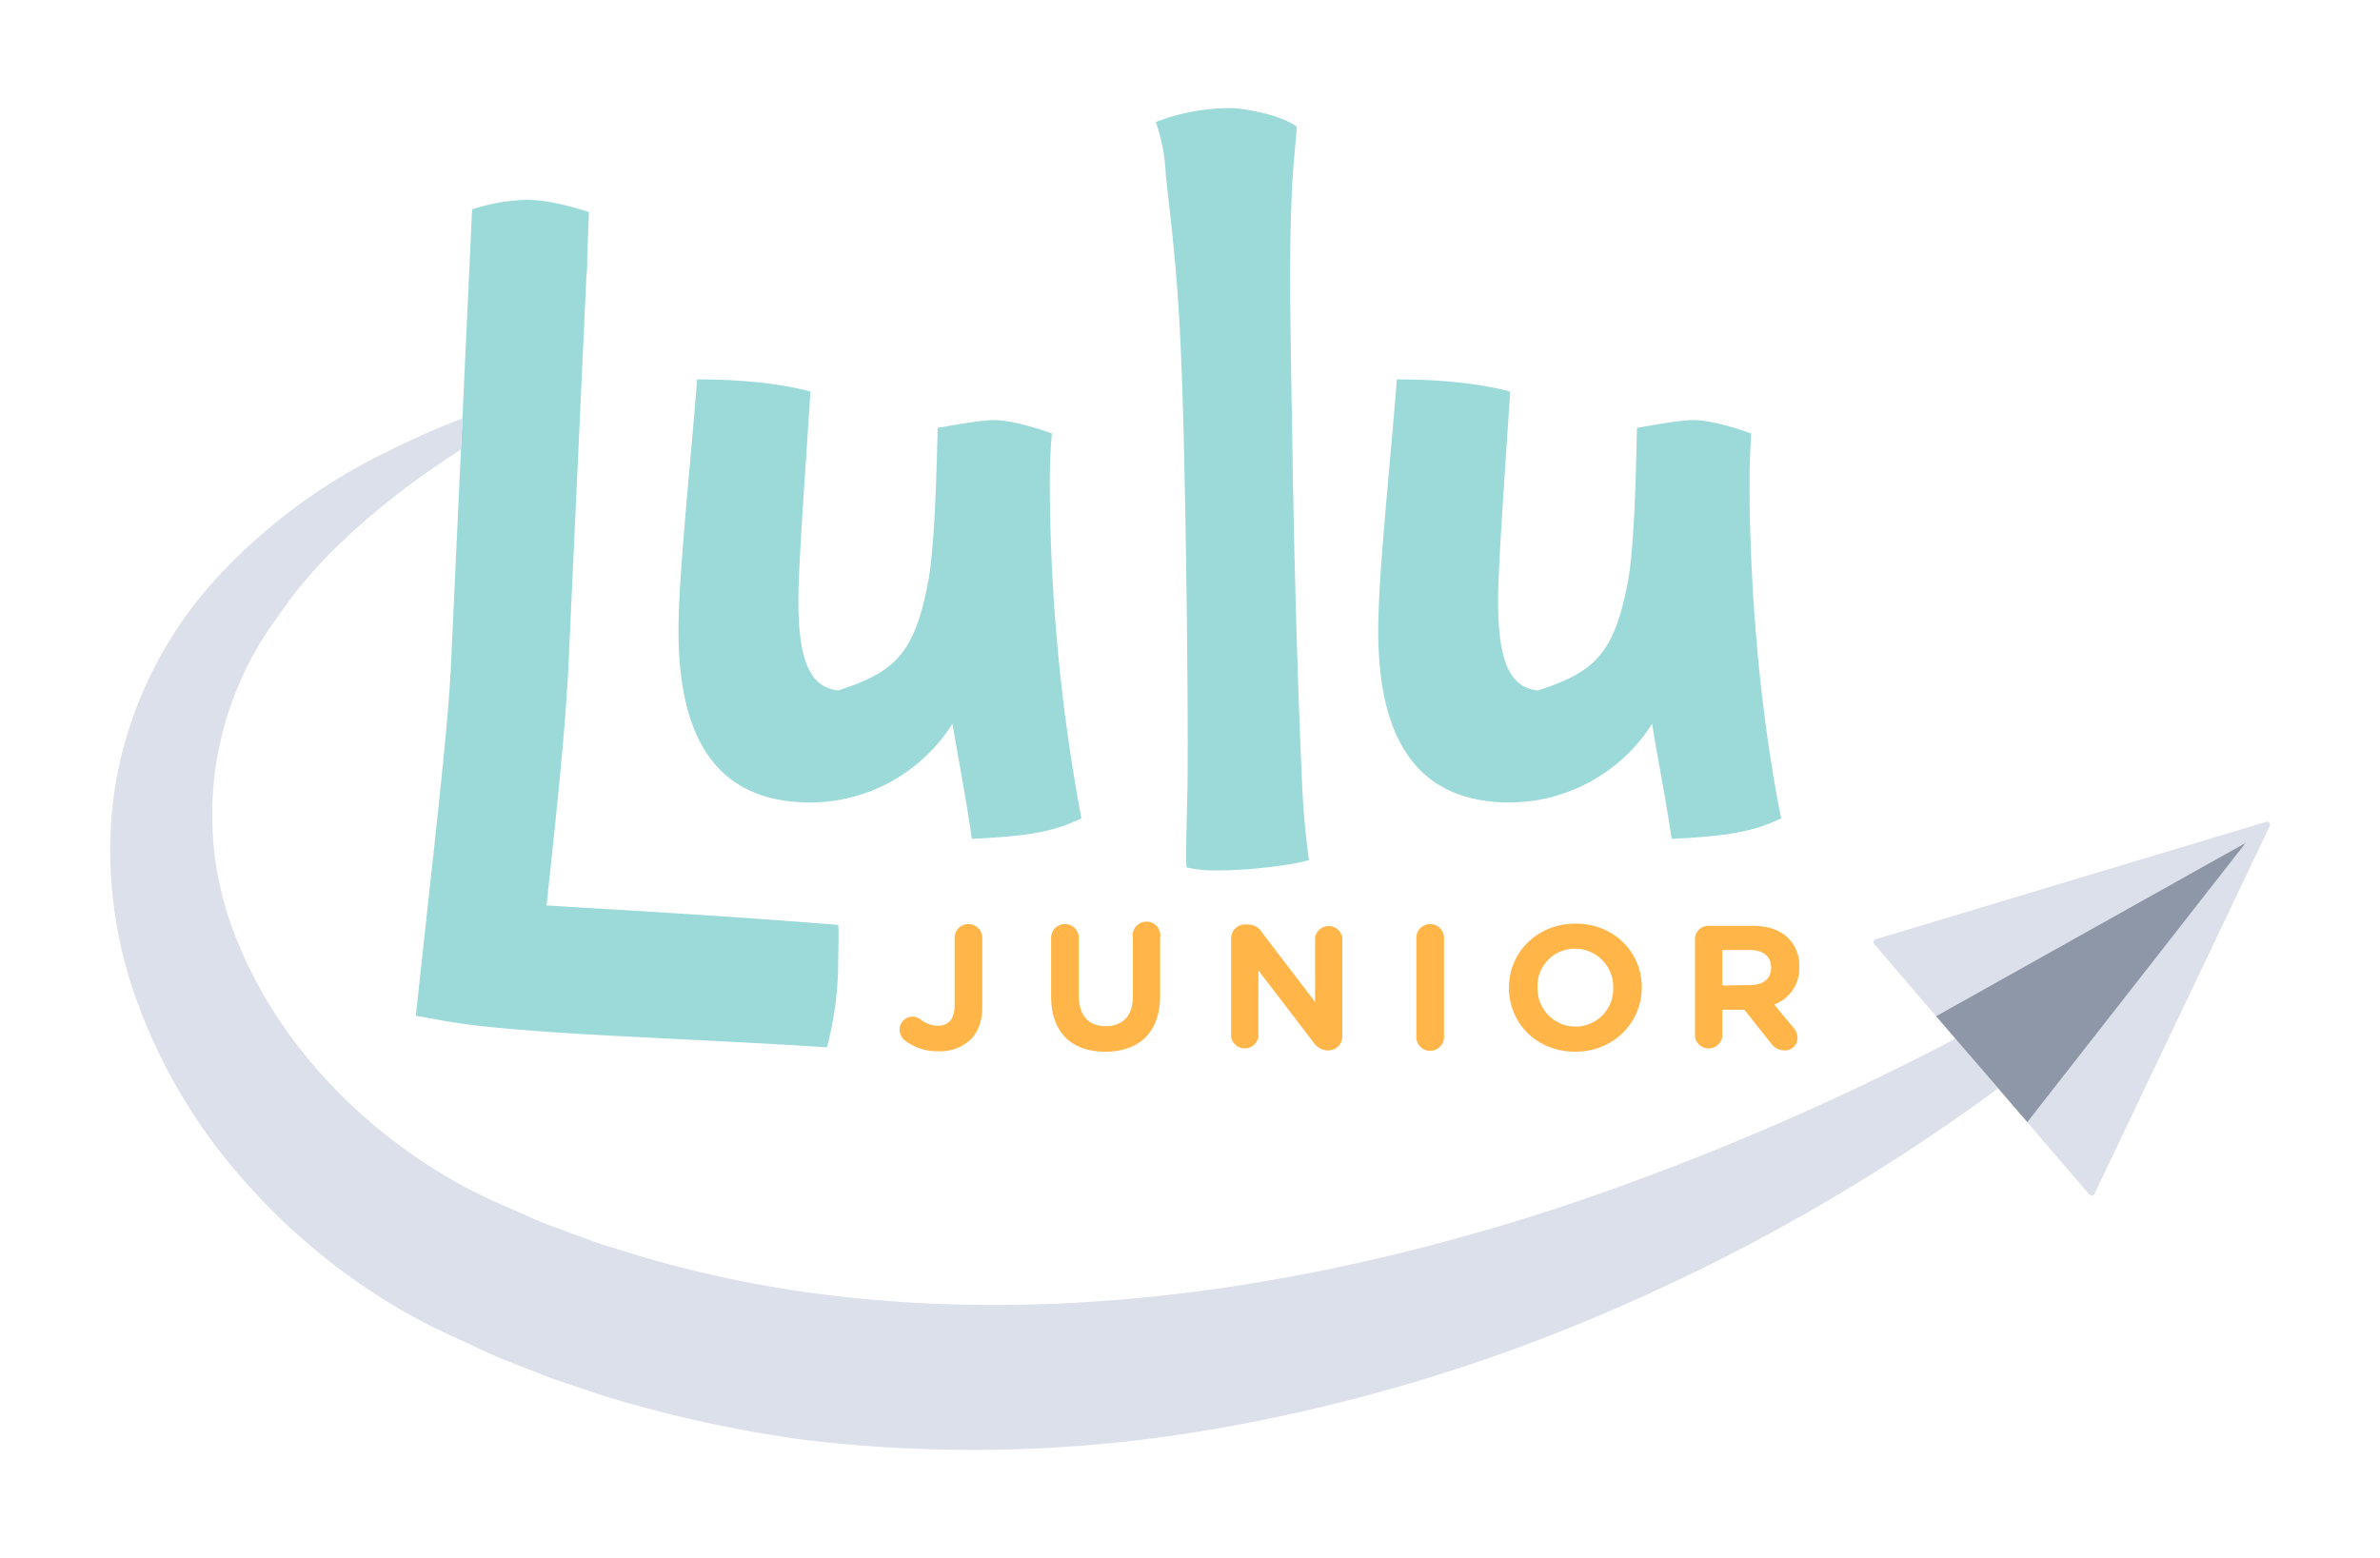
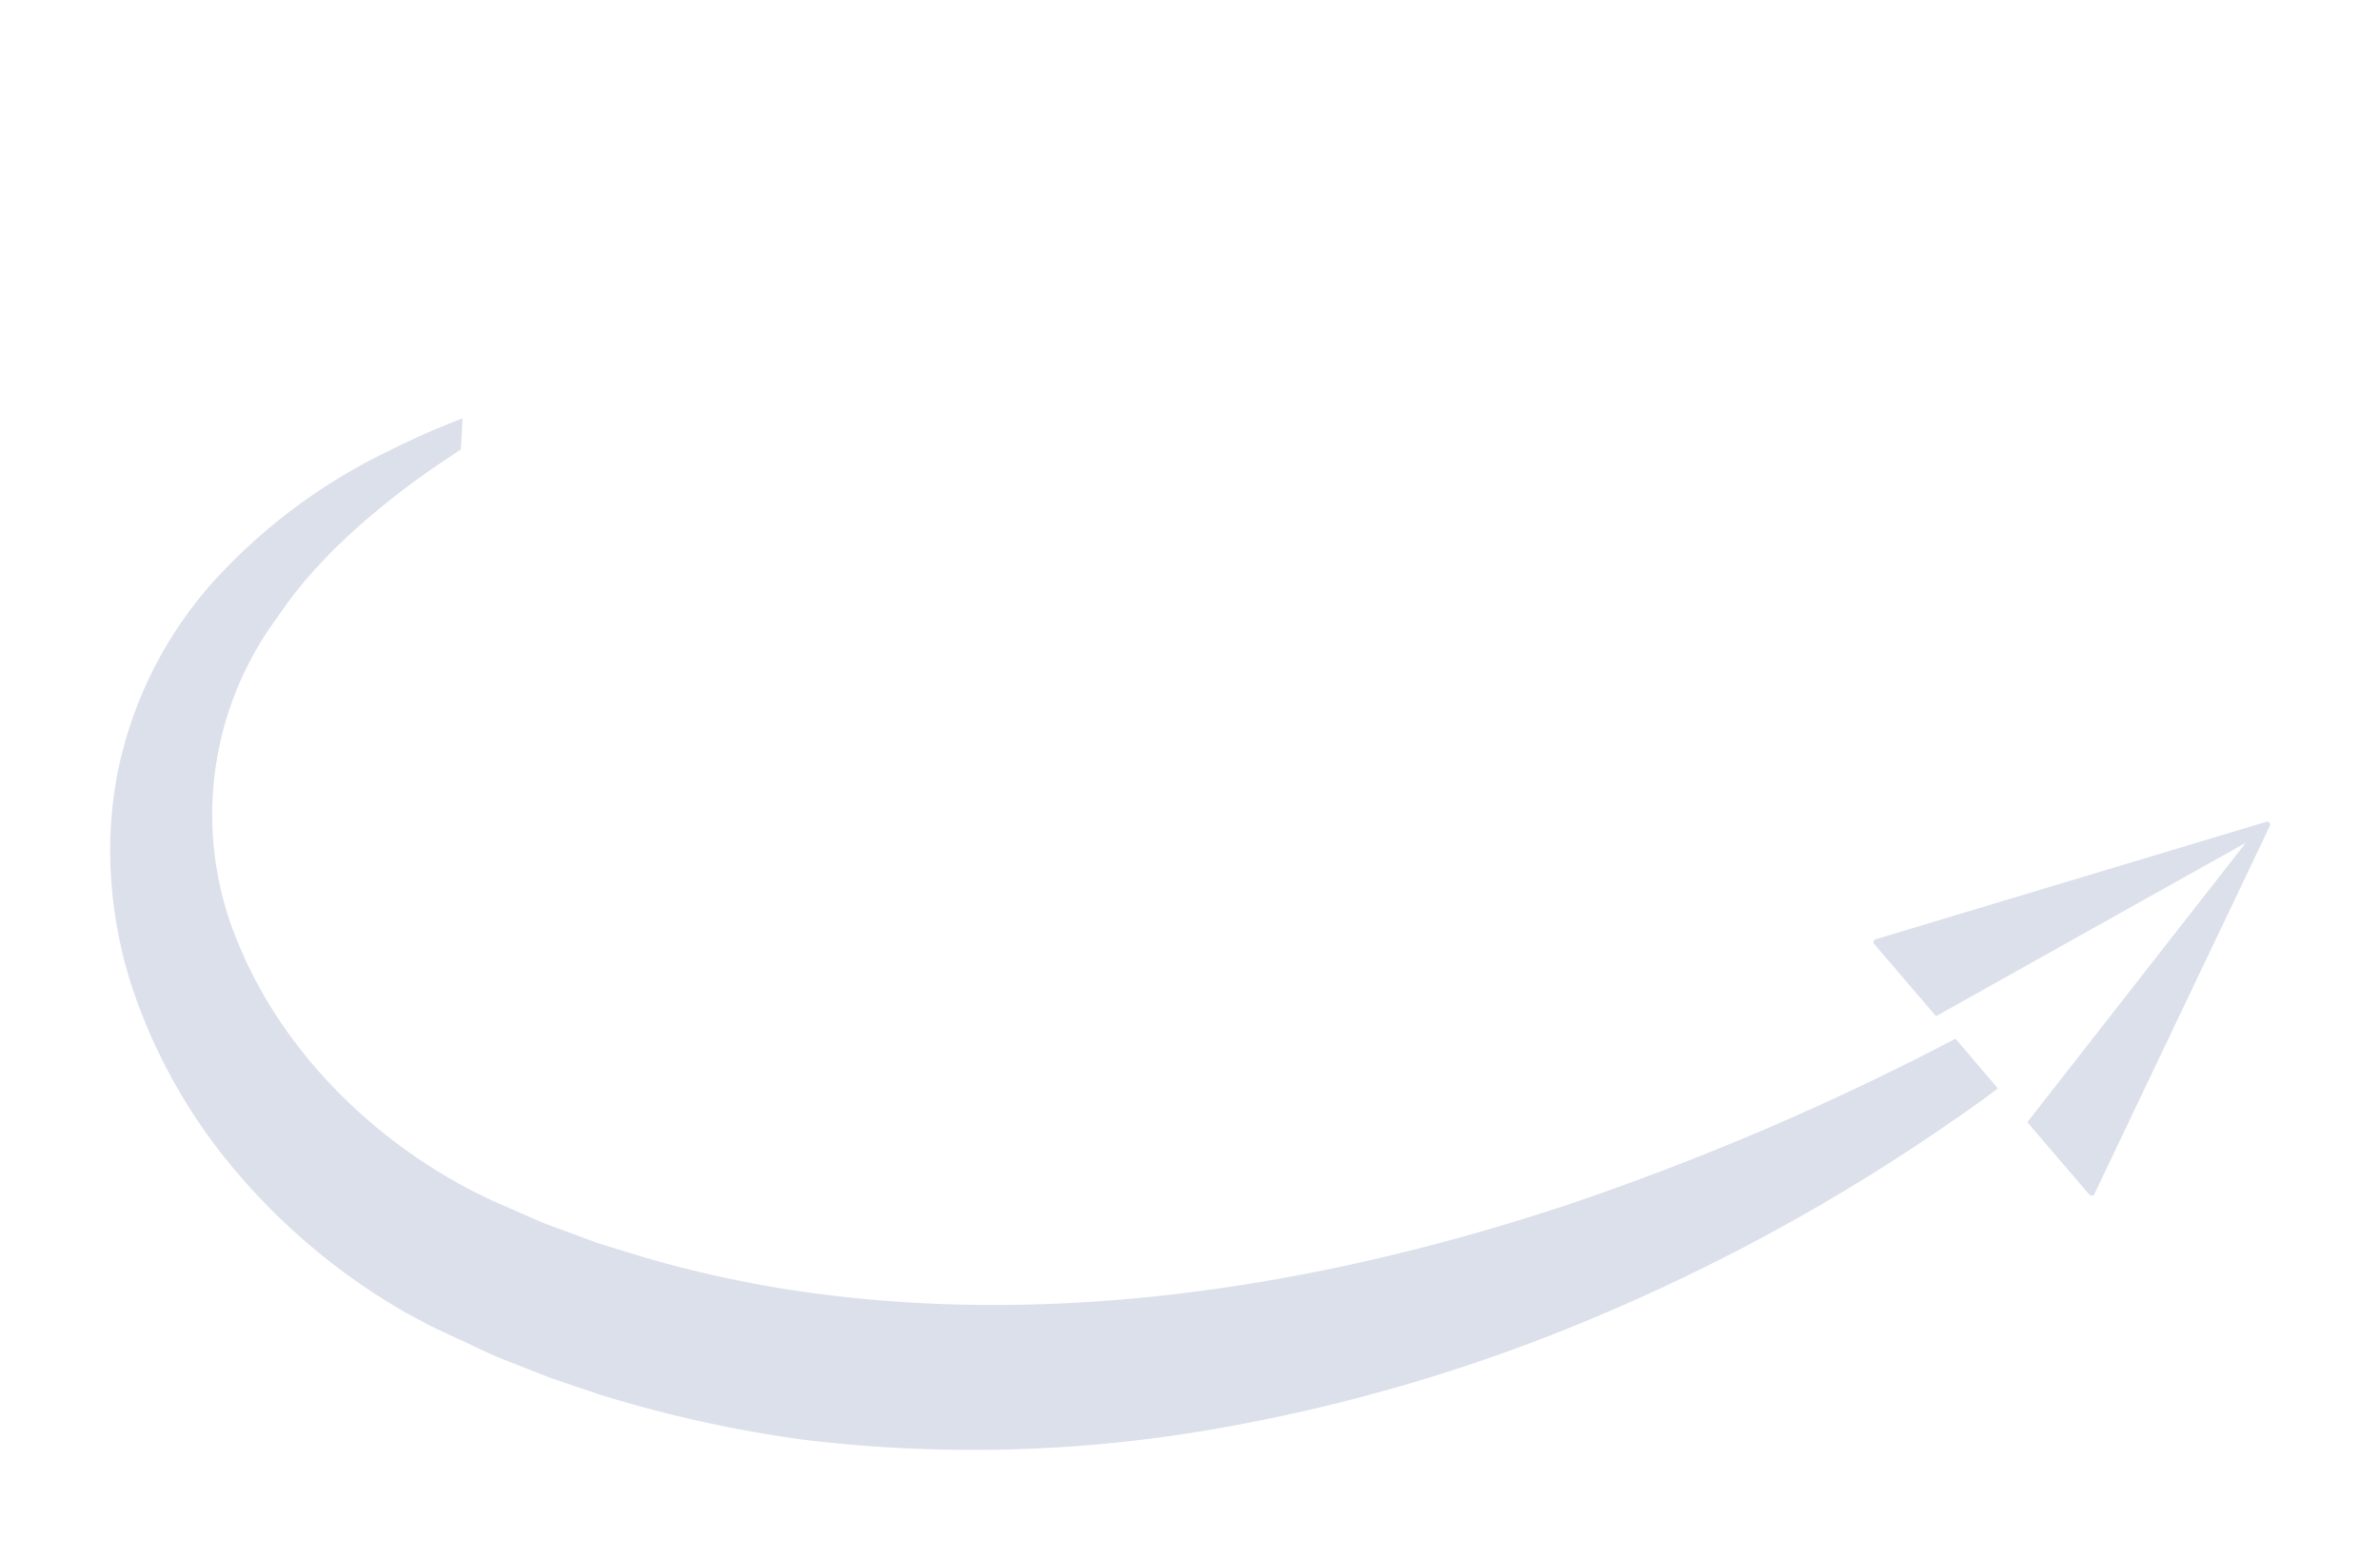
<svg xmlns="http://www.w3.org/2000/svg" id="Logo" viewBox="0 0 550 360.2">
  <defs>
    <style>.cls-1{fill:#ffb547;}.cls-2{fill:#9bdad9;}.cls-3{fill:#dce0eb;}.cls-4{fill:#8d97a8;}</style>
  </defs>
-   <path class="cls-1" d="M209.1,240.5a3.3,3.3,0,0,1-1.2-2.4,3,3,0,0,1,3-3.1,3.2,3.2,0,0,1,1.9.7,6.4,6.4,0,0,0,3.9,1.4c2.4,0,3.9-1.4,3.9-4.7V216.8a3.2,3.2,0,1,1,6.4,0v15.9c0,3.4-1,5.9-2.7,7.6a10.3,10.3,0,0,1-7.5,2.7,12.4,12.4,0,0,1-7.7-2.5m33.8-10.2c0,8.4,4.8,12.8,12.5,12.8s12.7-4.3,12.7-13V216.8a3.2,3.2,0,1,0-6.3,0v13.5c0,4.6-2.4,6.9-6.3,6.9s-6.2-2.4-6.2-7.1V216.8a3.2,3.2,0,0,0-6.4,0v13.5m41.6,9.4a3.2,3.2,0,0,0,6.3,0V224.3l12.7,16.6a4.1,4.1,0,0,0,3.3,1.9h.2a3.2,3.2,0,0,0,3.2-3.2V216.7a3.2,3.2,0,0,0-6.3,0v14.9l-12.3-16.1a3.7,3.7,0,0,0-3.3-1.8h-.6a3.2,3.2,0,0,0-3.2,3.2Zm42.8,0a3.2,3.2,0,0,0,6.4,0V216.8a3.2,3.2,0,1,0-6.4,0Zm45.5-11.4a8.7,8.7,0,0,1-8.7,9,8.8,8.8,0,0,1-8.8-9.1h0a8.6,8.6,0,0,1,8.7-8.9,8.8,8.8,0,0,1,8.8,9h0m-24.1,0c0,8.2,6.4,14.8,15.3,14.8s15.4-6.7,15.4-14.9h0c0-8.1-6.4-14.7-15.3-14.7s-15.4,6.7-15.4,14.8h0m49.3-.5v-8.2h6.3c3.1,0,5,1.4,5,4.1h0c0,2.4-1.7,4-4.8,4Zm-6.3,11.9a3.2,3.2,0,0,0,6.3,0v-6.3h5.1l6.2,7.8a3.8,3.8,0,0,0,3.1,1.6,2.9,2.9,0,0,0,3-2.9,3.7,3.7,0,0,0-1-2.4l-4.4-5.3a8.9,8.9,0,0,0,5.8-8.8h0a8.9,8.9,0,0,0-2.5-6.5c-1.9-1.9-4.7-2.9-8.4-2.9h-10a3.1,3.1,0,0,0-3.2,3.1Z" />
-   <path class="cls-2" d="M193.7,222.2a77.6,77.6,0,0,1-2.6,19.9c-34.5-2.3-72.9-3-89.9-6.4l-5.1-.9L98,217.2c3.2-29.3,5.6-50.4,6.2-63.2l4.9-105.6a43.1,43.1,0,0,1,12.8-2.2c3.5,0,8.2.9,14.2,2.8l-.4,10.5a38.6,38.6,0,0,1-.2,4.7l-4.2,91.1c-.7,12.4-1.8,24.4-5,54,21.3,1.3,41.4,2.4,67.4,4.5C193.9,215.5,193.7,219.8,193.7,222.2Zm30.9-28.3c-1.3-9-3.6-21.2-4.5-26.6a39,39,0,0,1-32.8,18.2c-20.4,0-30.5-13.1-30.5-39.7,0-12.8,2.6-36.4,4.3-58.1,11,0,19.8,1.1,26.2,2.8-1.5,22.7-2.8,41-2.8,48.3,0,13.7,2.6,20.1,9.2,20.8,13.3-4.3,17.6-8.6,20.8-25.1,1.7-9.5,2-29.6,2.2-35.6,5.1-.9,10.3-1.8,13.1-1.8s7.7,1.1,13.3,3.1c-.3,2.5-.5,8.1-.5,10.7a428,428,0,0,0,7.3,78.3C244.3,191.7,240.1,193.2,224.6,193.9Zm56.6,7.3a29.6,29.6,0,0,1-7-.7c-.2-2.1,0-9,.2-17.8s0-46.3-.9-83.6c-.8-31.3-2.1-40.6-4.1-58.7a42,42,0,0,0-2.3-12.2,48.2,48.2,0,0,1,18-3.2c.4,0,9.9.9,14.6,4.3-.4,4.9-.9,9.6-1.1,13.9-.6,13.1-.6,21.8,0,55.7.4,29.3,1.3,60.9,2.4,84.3.4,6.8,1,12.2,1.5,15.6C299,199.9,289.2,201.2,281.2,201.2Zm105.1-7.3c-1.3-9-3.7-21.2-4.5-26.6A39.2,39.2,0,0,1,349,185.5c-20.4,0-30.5-13.1-30.5-39.7,0-12.8,2.6-36.4,4.3-58.1,10.9,0,19.7,1.1,26.2,2.8-1.5,22.7-2.8,41-2.8,48.3,0,13.7,2.5,20.1,9.2,20.8,13.3-4.3,17.6-8.6,20.8-25.1,1.7-9.5,1.9-29.6,2.1-35.6,5.2-.9,10.3-1.8,13.1-1.8s7.7,1.1,13.3,3.1c-.2,2.5-.4,8.1-.4,10.7,0,22.3,1.9,51,7.3,78.3C406,191.7,401.7,193.2,386.3,193.9Z" />
  <path class="cls-3" d="M451.9,240.1a620,620,0,0,1-90.6,38.7c-55.8,18.4-114.6,27.6-171.2,20.4a266.2,266.2,0,0,1-41.7-8.7l-10.1-3.1-10-3.7c-3.3-1.1-6.5-2.7-9.8-4.1l-4.8-2.1-4.5-2.2c-23.6-12.2-43.9-32.5-54-56.9a76.6,76.6,0,0,1,8.9-75.7c7.8-11.7,18.6-21.6,30.4-30.5,3.9-2.9,7.9-5.6,12-8.3l.4-7.2a187.3,187.3,0,0,0-17.2,7.6,131.5,131.5,0,0,0-38.4,28,93.9,93.9,0,0,0-23.6,43.9c-3.8,16.8-2.6,34.7,2.5,51A128,128,0,0,0,55,271.3a147.3,147.3,0,0,0,38.9,32.2l5.6,3,5.5,2.6c3.7,1.6,7.2,3.5,11,5l11.2,4.4,11.5,3.9a292.3,292.3,0,0,0,47,10.4,325.6,325.6,0,0,0,95.1-2.5,403.1,403.1,0,0,0,89.9-26.7,450.8,450.8,0,0,0,81.1-44.9c3.4-2.3,6.7-4.7,9.9-7.1ZM524.5,191,484,276c-.2.5-.8.5-1.2.1l-14.3-16.7L519,194.8l-71.6,40.1-14.3-16.7a.7.7,0,0,1,.4-1.1L523.6,190A.7.7,0,0,1,524.5,191Z" />
-   <polygon class="cls-4" points="468.5 259.4 519 194.8 447.4 234.9 468.5 259.4" />
</svg>